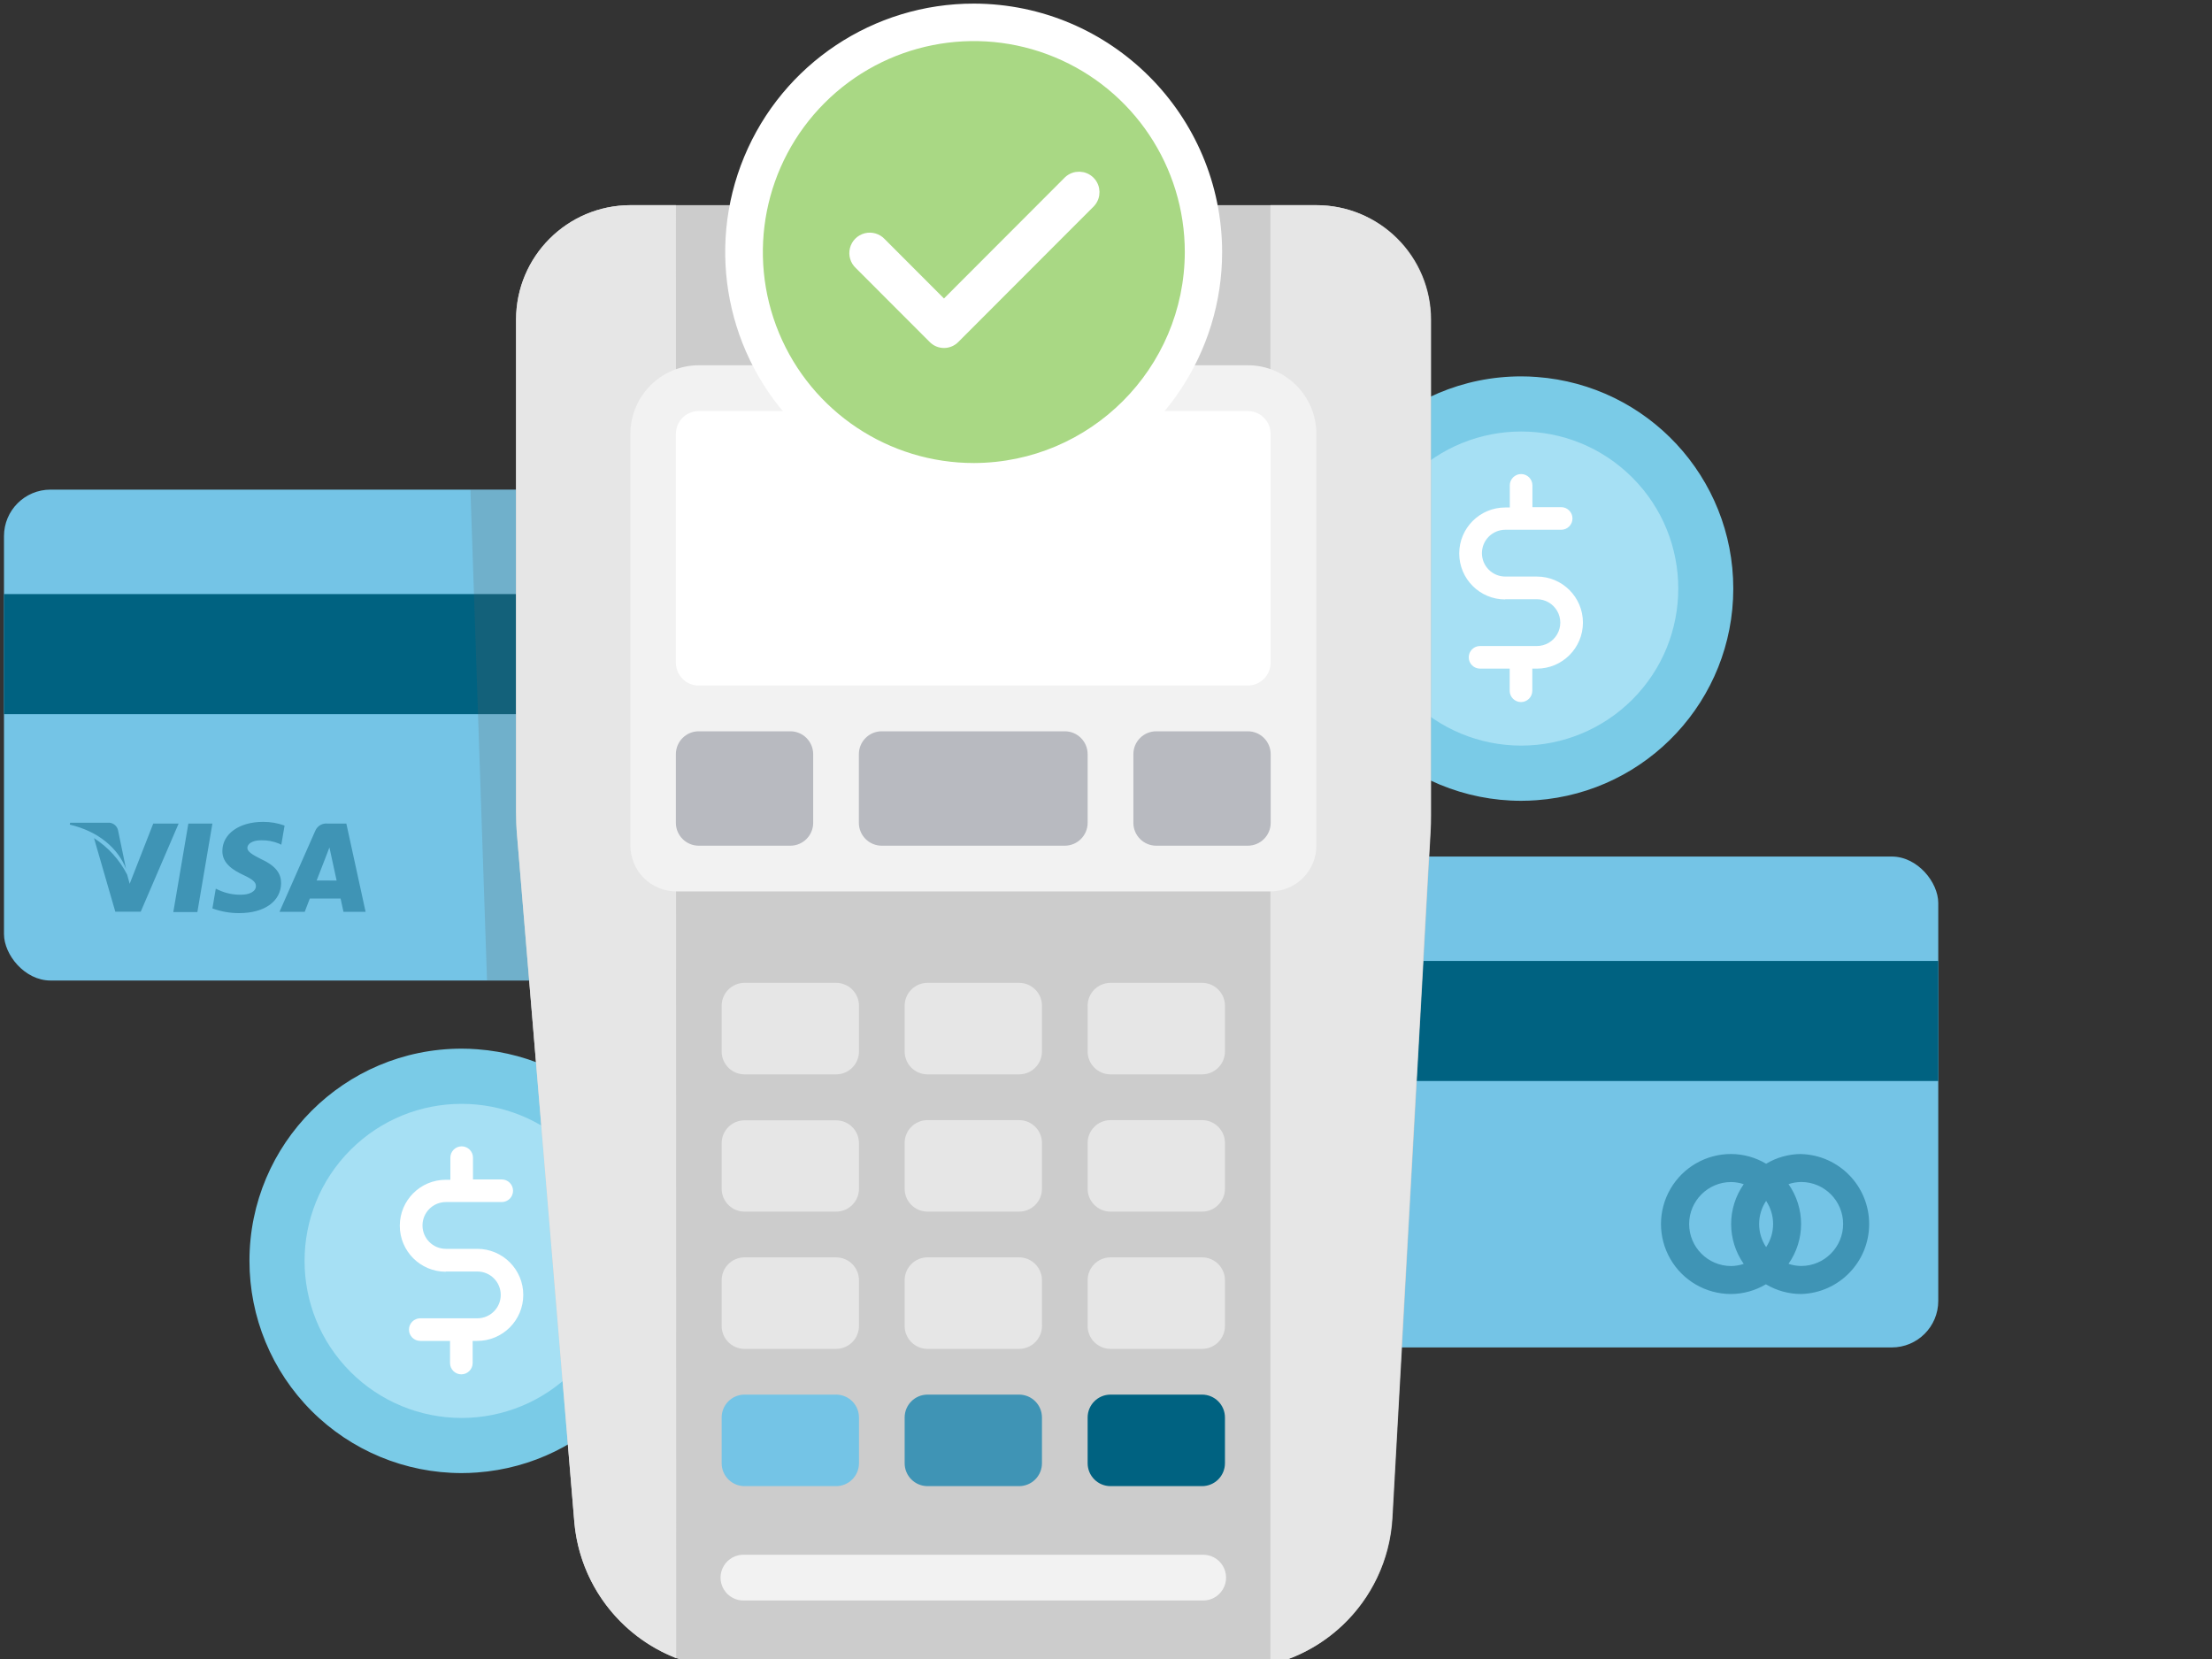
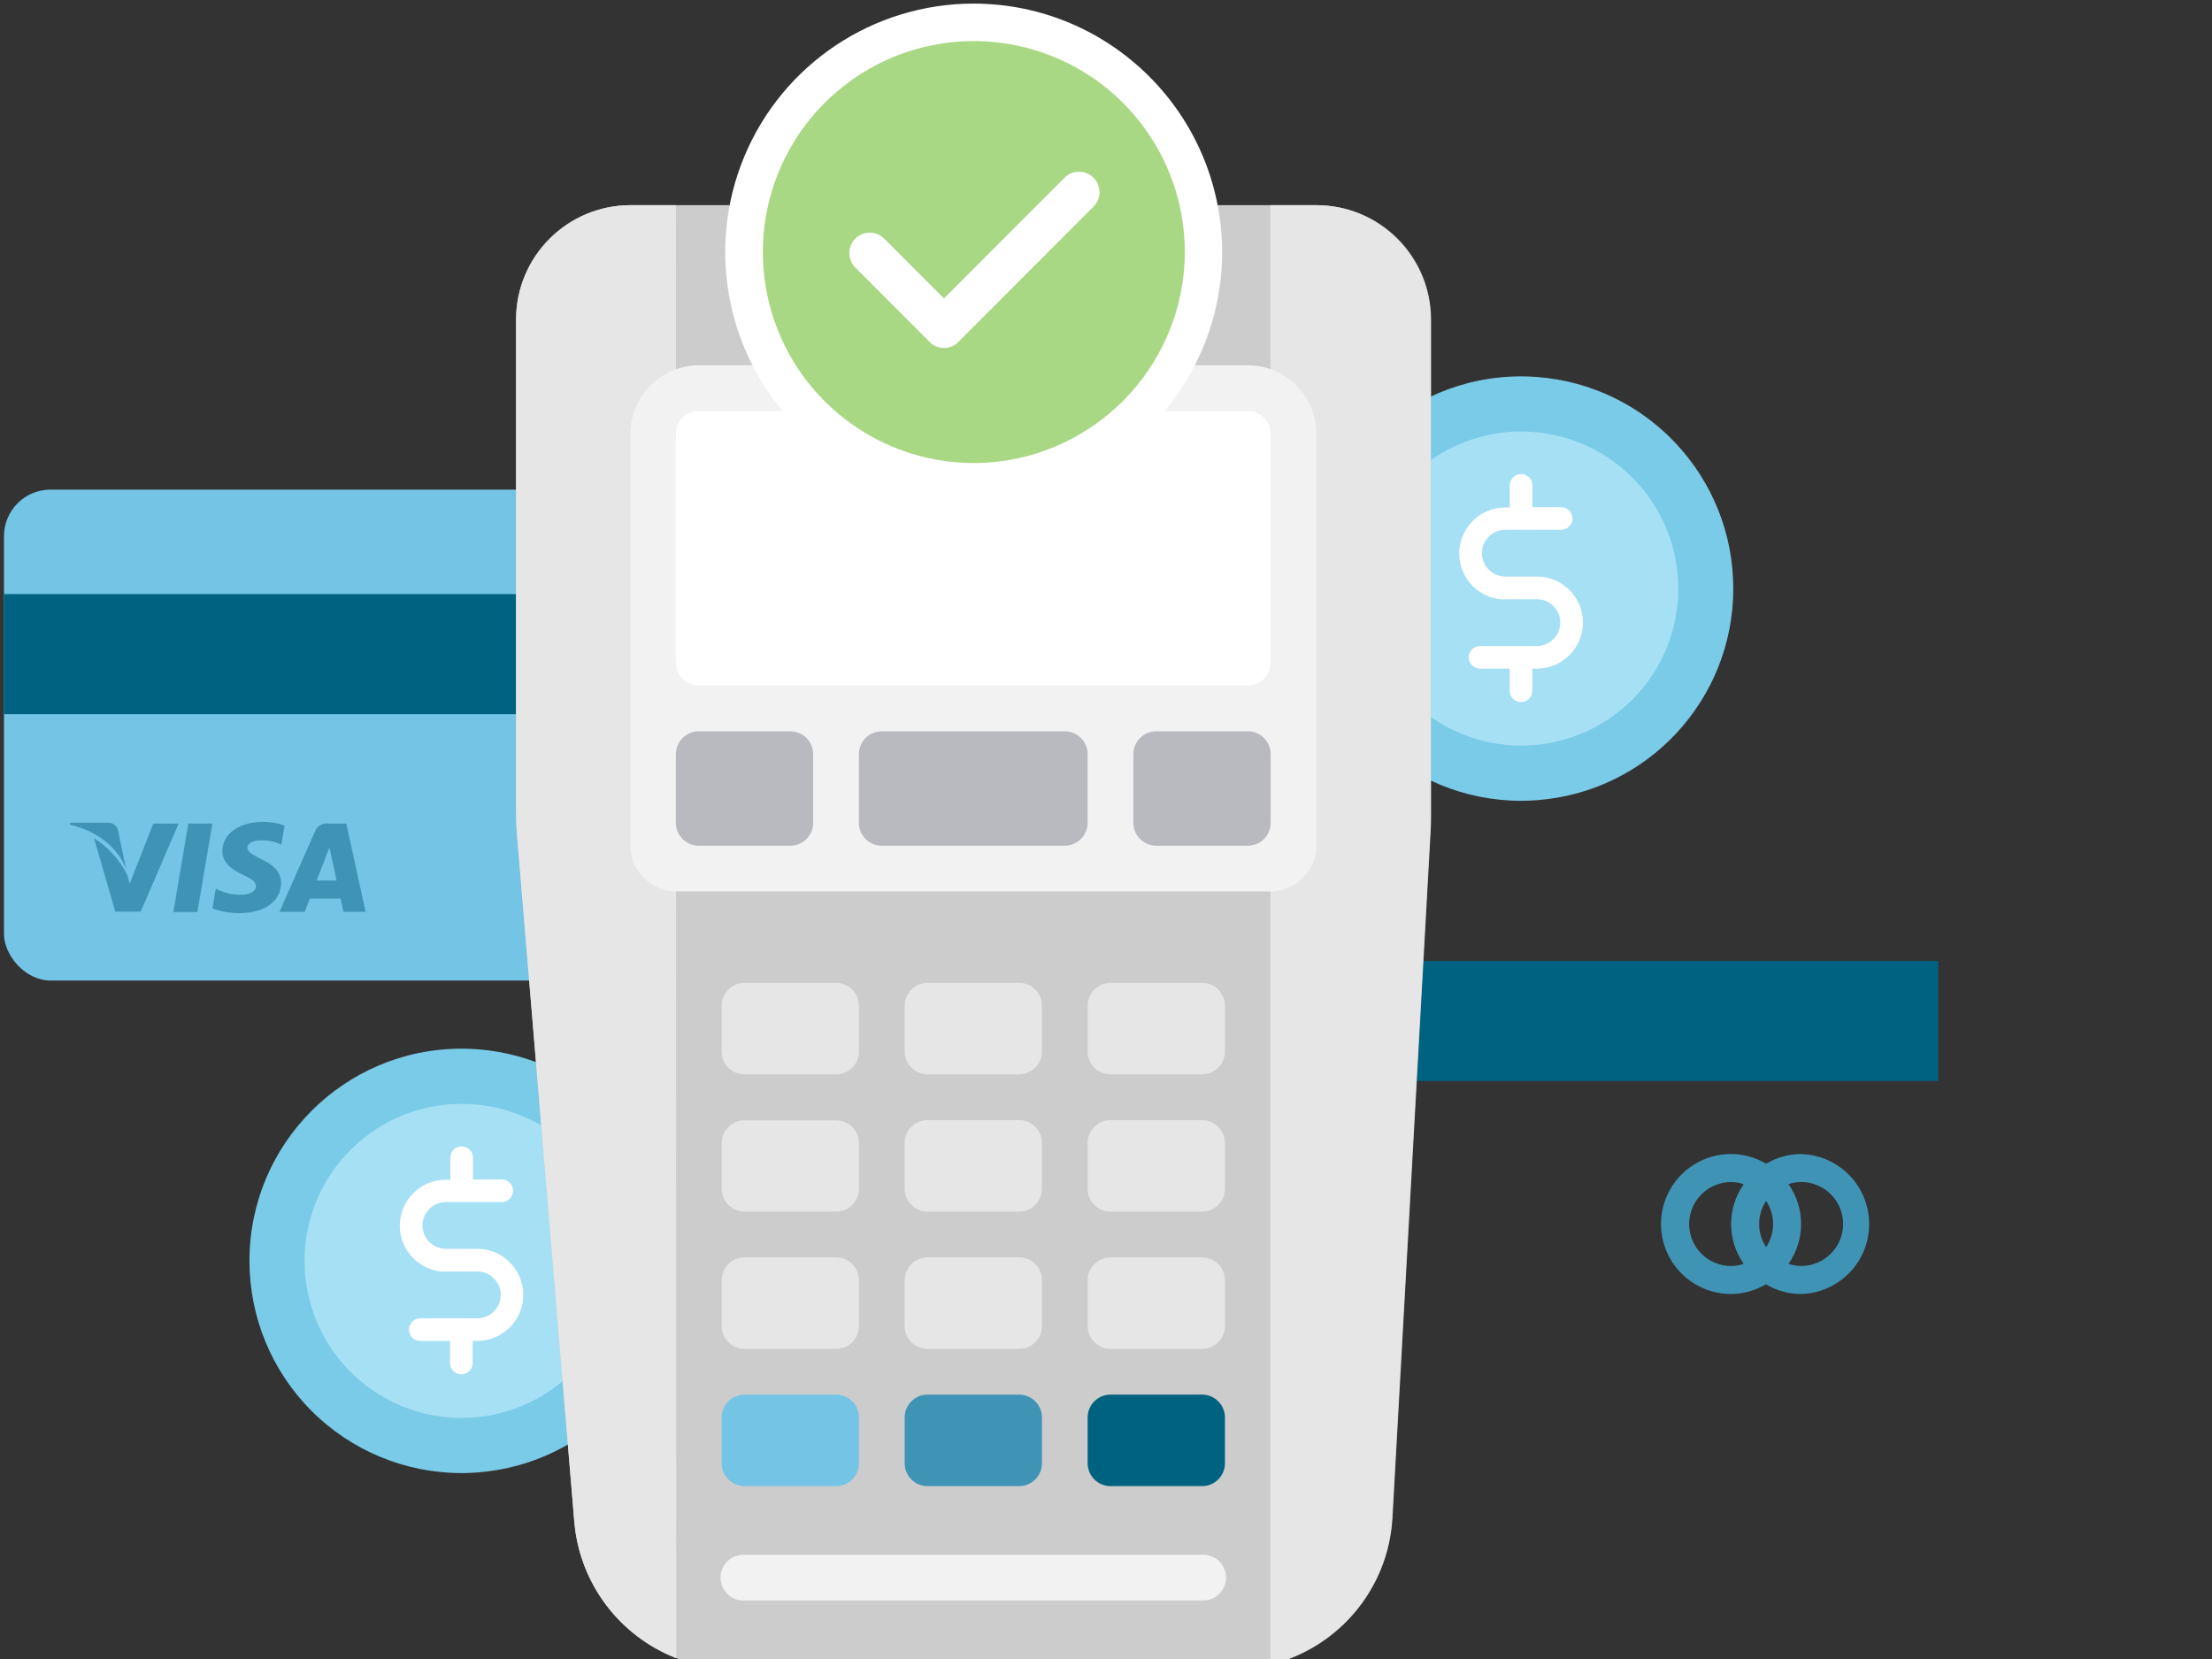
<svg xmlns="http://www.w3.org/2000/svg" viewBox="0 0 400 300" version="1.1">
  <rect x="0" y="0" width="400" height="300" fill="#333333" stroke="none" />
  <title>Como Funciona 1</title>
  <desc>Created with Sketch.</desc>
  <defs />
  <g id="Website-EQUALS" stroke="none" stroke-width="1" fill="none" fill-rule="evenodd">
    <g id="HOME" transform="translate(-138, -1250)">
      <g id="COMO-FUNCIONA" transform="translate(-1, 1043)">
        <g id="PASSO-1" transform="translate(139, 207)">
          <g id="Como-Funciona-1">
            <g id="Como-Funciona_Artboard-1">
              <g id="Como-Funciona">
                <path d="M236.71,106.43 C236.71,85.243 253.883,68.066 275.07,68.06 C276.023,68.06 276.967,68.097 277.9,68.17 C297.936,69.655 313.433,86.344 313.433,106.435 C313.433,126.526 297.936,143.215 277.9,144.7 C276.967,144.773 276.023,144.81 275.07,144.81 C264.893,144.81 255.133,140.766 247.938,133.568 C240.744,126.369 236.705,116.607 236.71,106.43 L236.71,106.43 Z" id="Shape" fill="#7ACBE7" />
                <path d="M255,126.51 C243.912,115.418 243.914,97.438 255.004,86.348 C266.095,75.259 284.075,75.259 295.166,86.348 C306.256,97.438 306.258,115.418 295.17,126.51 C289.844,131.838 282.619,134.831 275.085,134.831 C267.551,134.831 260.326,131.838 255,126.51" id="Shape" fill="#A6E0F4" />
                <path d="M272.21,108.36 L277.92,108.36 C279.431,108.36 280.828,109.166 281.583,110.475 C282.339,111.784 282.339,113.396 281.583,114.705 C280.828,116.014 279.431,116.82 277.92,116.82 L267.64,116.82 C266.511,116.82 265.595,117.736 265.595,118.865 C265.595,119.994 266.511,120.91 267.64,120.91 L273,120.91 L273,124.91 C273,126.039 273.916,126.955 275.045,126.955 C276.174,126.955 277.09,126.039 277.09,124.91 L277.09,120.91 L277.92,120.91 C282.518,120.91 286.245,117.183 286.245,112.585 C286.245,107.987 282.518,104.26 277.92,104.26 L272.21,104.26 C269.874,104.26 267.98,102.366 267.98,100.03 C267.98,97.694 269.874,95.8 272.21,95.8 L282.31,95.8 C283.439,95.8 284.355,94.884 284.355,93.755 C284.355,92.626 283.439,91.71 282.31,91.71 L277.11,91.71 L277.11,87.77 C277.11,86.641 276.194,85.725 275.065,85.725 C273.936,85.725 273.02,86.641 273.02,87.77 L273.02,91.77 L272.19,91.77 C267.598,91.77 263.875,95.493 263.875,100.085 C263.875,104.677 267.598,108.4 272.19,108.4 L272.21,108.36 Z" id="Shape" fill="#FFFFFF" />
                <path d="M45.11,228 C45.11,206.813 62.283,189.636 83.47,189.63 C84.423,189.63 85.367,189.667 86.3,189.74 C106.336,191.225 121.833,207.914 121.833,228.005 C121.833,248.096 106.336,264.785 86.3,266.27 C85.367,266.343 84.423,266.38 83.47,266.38 C73.293,266.38 63.533,262.336 56.338,255.138 C49.144,247.939 45.105,238.177 45.11,228 L45.11,228 Z" id="Shape" fill="#7ACBE7" />
                <path d="M63.39,248.09 C52.302,236.998 52.304,219.018 63.394,207.928 C74.485,196.839 92.465,196.839 103.556,207.928 C114.646,219.018 114.648,236.998 103.56,248.09 C98.234,253.418 91.009,256.411 83.475,256.411 C75.941,256.411 68.716,253.418 63.39,248.09" id="Shape" fill="#A6E0F4" />
                <path d="M80.61,229.93 L86.32,229.93 C88.656,229.93 90.55,231.824 90.55,234.16 C90.55,236.496 88.656,238.39 86.32,238.39 L76,238.39 C74.871,238.39 73.955,239.306 73.955,240.435 C73.955,241.564 74.871,242.48 76,242.48 L81.38,242.48 L81.38,246.48 C81.38,247.609 82.296,248.525 83.425,248.525 C84.554,248.525 85.47,247.609 85.47,246.48 L85.47,242.48 L86.3,242.48 C90.898,242.48 94.625,238.753 94.625,234.155 C94.625,229.557 90.898,225.83 86.3,225.83 L80.63,225.83 C78.294,225.83 76.4,223.936 76.4,221.6 C76.4,219.264 78.294,217.37 80.63,217.37 L90.73,217.37 C91.859,217.37 92.775,216.454 92.775,215.325 C92.775,214.196 91.859,213.28 90.73,213.28 L85.53,213.28 L85.53,209.34 C85.53,208.211 84.614,207.295 83.485,207.295 C82.356,207.295 81.44,208.211 81.44,209.34 L81.44,213.34 L80.61,213.34 C76.018,213.34 72.295,217.063 72.295,221.655 C72.295,226.247 76.018,229.97 80.61,229.97 L80.61,229.93 Z" id="Shape" fill="#FFFFFF" />
                <path d="M181.51,222.48 C184.306,225.273 185.144,229.476 183.632,233.128 C182.121,236.78 178.557,239.162 174.605,239.162 C170.653,239.162 167.089,236.78 165.578,233.128 C164.066,229.476 164.904,225.273 167.7,222.48 C171.515,218.669 177.695,218.669 181.51,222.48" id="Shape" fill="#E6E6E6" />
                <rect id="Rectangle-path" fill="#74C4E6" x="0.72" y="88.54" width="145.51" height="88.77" rx="8.41" />
                <rect id="Rectangle-path" fill="#006281" x="0.72" y="107.43" width="145.51" height="21.71" />
-                 <polygon id="Shape" fill="#606060" opacity="0.2" points="85.07 88.54 96.14 88.54 96.14 177.31 88.07 177.31" />
                <path d="M62.63,148.93 L59.27,148.93 C58.299,148.808 57.368,149.354 57,150.26 L50.54,164.89 L55.1,164.89 C55.1,164.89 55.85,162.89 56.02,162.49 L61.59,162.49 C61.72,163.05 62.11,164.88 62.11,164.88 L66.11,164.88 L62.63,148.93 Z M57.26,159.22 C57.62,158.3 58.99,154.76 58.99,154.76 C58.99,154.76 59.35,153.84 59.57,153.24 L59.87,154.62 L60.87,159.23 L57.26,159.22 Z M50.83,159.66 C50.83,162.98 47.83,165.12 43.26,165.12 C41.605,165.13 39.963,164.842 38.41,164.27 L39.02,160.7 L39.58,160.96 C40.864,161.55 42.268,161.834 43.68,161.79 C44.93,161.79 46.27,161.3 46.28,160.23 C46.28,159.53 45.72,159.03 44.02,158.23 C42.32,157.43 40.19,156.23 40.21,153.89 C40.21,150.79 43.26,148.62 47.56,148.62 C48.89,148.609 50.21,148.836 51.46,149.29 L50.87,152.75 L50.48,152.56 C49.448,152.131 48.337,151.923 47.22,151.95 C45.52,151.95 44.73,152.66 44.73,153.33 C44.73,154 45.65,154.57 47.17,155.33 C49.68,156.47 50.85,157.85 50.82,159.66 L50.83,159.66 Z M12.63,149.1 L12.68,148.78 L19.43,148.78 C20.296,148.676 21.107,149.226 21.33,150.07 L22.79,157.12 C21.35,153.43 17.88,150.36 12.63,149.12 L12.63,149.1 Z M32.3,148.93 L25.45,164.86 L20.85,164.86 L17,151.56 C19.554,153.192 21.626,155.478 23,158.18 L23.45,159.82 L27.71,148.93 L32.3,148.93 Z M34.06,148.93 L38.41,148.93 L35.69,164.93 L31.34,164.93 L34.06,148.93 Z" id="Shape" fill="#3F94B5" />
-                 <rect id="Rectangle-path" fill="#74C4E6" x="204.99" y="154.89" width="145.51" height="88.77" rx="8.41" />
                <rect id="Rectangle-path" fill="#006281" x="204.99" y="173.77" width="145.51" height="21.71" />
                <polygon id="Shape" fill="#606060" opacity="0.2" points="243.36 154.96 255.01 154.96 251.01 243.65 243.36 243.65" />
                <path d="M325.7,228.93 C324.924,228.92 324.155,228.788 323.42,228.54 C326.452,224.215 326.452,218.455 323.42,214.13 C324.155,213.882 324.924,213.75 325.7,213.74 C329.895,213.74 333.295,217.14 333.295,221.335 C333.295,225.53 329.895,228.93 325.7,228.93 L325.7,228.93 Z M305.45,221.34 C305.456,217.15 308.85,213.756 313.04,213.75 C313.816,213.76 314.585,213.892 315.32,214.14 C312.288,218.465 312.288,224.225 315.32,228.55 C314.585,228.798 313.816,228.93 313.04,228.94 C308.847,228.934 305.45,225.533 305.45,221.34 L305.45,221.34 Z M319.37,225.52 C317.684,222.988 317.684,219.692 319.37,217.16 C321.056,219.692 321.056,222.988 319.37,225.52 L319.37,225.52 Z M325.7,208.68 C323.471,208.692 321.285,209.299 319.37,210.44 C317.455,209.299 315.269,208.692 313.04,208.68 C308.517,208.673 304.334,211.079 302.066,214.993 C299.798,218.906 299.791,223.732 302.046,227.653 C304.301,231.573 308.477,233.993 313,234 C315.229,233.988 317.415,233.381 319.33,232.24 C321.257,233.388 323.457,233.995 325.7,234 C332.551,233.807 338.004,228.198 338.004,221.345 C338.004,214.492 332.551,208.883 325.7,208.69 L325.7,208.68 Z" id="Shape" fill="#3F94B5" />
                <path d="M238,37.1 L114,37.1 C102.586,37.117 93.337,46.366 93.32,57.78 L93.32,146.72 C93.32,148.21 93.38,149.72 93.51,151.18 L103.86,275.28 C105.186,290.248 117.684,301.749 132.71,301.83 L222.9,301.83 C238.259,301.807 250.936,289.814 251.81,274.48 L258.71,150.4 C258.77,149.4 258.79,148.4 258.79,147.4 L258.79,57.78 C258.782,52.279 256.586,47.007 252.685,43.127 C248.785,39.247 243.501,37.079 238,37.1 L238,37.1 Z" id="Shape" fill="#CCCCCC" />
                <path d="M238,37.1 L229.73,37.1 L229.73,301 C242.087,297.969 251.015,287.223 251.73,274.52 L258.63,150.44 C258.69,149.44 258.71,148.44 258.71,147.44 L258.71,57.78 C258.693,46.354 249.426,37.1 238,37.1 L238,37.1 Z" id="Shape" fill="#E6E6E6" />
                <path d="M122.23,37.1 L114,37.1 C102.586,37.117 93.337,46.366 93.32,57.78 L93.32,146.72 C93.32,148.21 93.38,149.72 93.51,151.18 L103.86,275.28 C104.836,286.303 111.973,295.822 122.28,299.85 L122.23,37.1 Z" id="Shape" fill="#E6E6E6" />
                <path d="M217.36,289.42 L134.64,289.42 C133.114,289.495 131.671,288.724 130.886,287.413 C130.1,286.103 130.1,284.467 130.886,283.157 C131.671,281.846 133.114,281.075 134.64,281.15 L217.37,281.15 C218.896,281.075 220.339,281.846 221.124,283.157 C221.91,284.467 221.91,286.103 221.124,287.413 C220.339,288.724 218.896,289.495 217.37,289.42 L217.36,289.42 Z" id="Shape" fill="#F2F2F2" />
                <path d="M225.64,66.05 L126.36,66.05 C119.526,66.078 114,71.626 114,78.46 L114,152.92 C114,155.113 114.871,157.217 116.422,158.768 C117.973,160.319 120.077,161.19 122.27,161.19 L229.77,161.19 C234.337,161.19 238.04,157.487 238.04,152.92 L238.04,78.46 C238.04,71.61 232.49,66.056 225.64,66.05 L225.64,66.05 Z" id="Shape" fill="#F2F2F2" />
                <path d="M225.64,74.33 L126.36,74.33 C124.074,74.33 122.22,76.184 122.22,78.47 L122.22,119.83 C122.22,122.116 124.074,123.97 126.36,123.97 L225.63,123.97 C227.916,123.97 229.77,122.116 229.77,119.83 L229.77,78.46 C229.765,76.181 227.919,74.335 225.64,74.33 L225.64,74.33 Z" id="Shape" fill="#FFFFFF" />
                <path d="M151.18,194.28 L134.64,194.28 C132.354,194.28 130.5,192.426 130.5,190.14 L130.5,181.87 C130.5,179.584 132.354,177.73 134.64,177.73 L151.19,177.73 C153.476,177.73 155.33,179.584 155.33,181.87 L155.33,190.14 C155.33,191.24 154.892,192.294 154.114,193.071 C153.335,193.848 152.28,194.283 151.18,194.28 L151.18,194.28 Z" id="Shape" fill="#E6E6E6" />
                <path d="M184.27,194.28 L167.73,194.28 C165.444,194.28 163.59,192.426 163.59,190.14 L163.59,181.87 C163.59,179.584 165.444,177.73 167.73,177.73 L184.28,177.73 C186.566,177.73 188.42,179.584 188.42,181.87 L188.42,190.14 C188.42,191.24 187.982,192.294 187.204,193.071 C186.425,193.848 185.37,194.283 184.27,194.28 L184.27,194.28 Z" id="Shape" fill="#E6E6E6" />
                <path d="M217.36,194.28 L200.82,194.28 C198.534,194.28 196.68,192.426 196.68,190.14 L196.68,181.87 C196.68,179.584 198.534,177.73 200.82,177.73 L217.37,177.73 C219.656,177.73 221.51,179.584 221.51,181.87 L221.51,190.14 C221.51,191.24 221.072,192.294 220.294,193.071 C219.515,193.848 218.46,194.283 217.36,194.28 L217.36,194.28 Z" id="Shape" fill="#E6E6E6" />
                <path d="M151.18,219.1 L134.64,219.1 C132.369,219.1 130.522,217.271 130.5,215 L130.5,206.73 C130.5,204.444 132.354,202.59 134.64,202.59 L151.19,202.59 C153.476,202.59 155.33,204.444 155.33,206.73 L155.33,215 C155.308,217.275 153.455,219.106 151.18,219.1 L151.18,219.1 Z" id="Shape" fill="#E6E6E6" />
                <path d="M184.27,219.1 L167.73,219.1 C165.444,219.1 163.59,217.246 163.59,214.96 L163.59,206.69 C163.59,204.404 165.444,202.55 167.73,202.55 L184.28,202.55 C186.566,202.55 188.42,204.404 188.42,206.69 L188.42,215 C188.398,217.275 186.545,219.106 184.27,219.1 L184.27,219.1 Z" id="Shape" fill="#E6E6E6" />
                <path d="M217.36,219.1 L200.82,219.1 C198.534,219.1 196.68,217.246 196.68,214.96 L196.68,206.69 C196.68,204.404 198.534,202.55 200.82,202.55 L217.37,202.55 C219.656,202.55 221.51,204.404 221.51,206.69 L221.51,215 C221.488,217.275 219.635,219.106 217.36,219.1 L217.36,219.1 Z" id="Shape" fill="#E6E6E6" />
                <path d="M151.18,243.92 L134.64,243.92 C132.354,243.92 130.5,242.066 130.5,239.78 L130.5,231.51 C130.5,229.224 132.354,227.37 134.64,227.37 L151.19,227.37 C153.476,227.37 155.33,229.224 155.33,231.51 L155.33,239.78 C155.33,240.88 154.892,241.934 154.114,242.711 C153.335,243.488 152.28,243.923 151.18,243.92 L151.18,243.92 Z" id="Shape" fill="#E6E6E6" />
                <path d="M184.27,243.92 L167.73,243.92 C165.444,243.92 163.59,242.066 163.59,239.78 L163.59,231.51 C163.59,229.224 165.444,227.37 167.73,227.37 L184.28,227.37 C186.566,227.37 188.42,229.224 188.42,231.51 L188.42,239.78 C188.42,240.88 187.982,241.934 187.204,242.711 C186.425,243.488 185.37,243.923 184.27,243.92 L184.27,243.92 Z" id="Shape" fill="#E6E6E6" />
                <path d="M217.36,243.92 L200.82,243.92 C198.534,243.92 196.68,242.066 196.68,239.78 L196.68,231.51 C196.68,229.224 198.534,227.37 200.82,227.37 L217.37,227.37 C219.656,227.37 221.51,229.224 221.51,231.51 L221.51,239.78 C221.51,240.88 221.072,241.934 220.294,242.711 C219.515,243.488 218.46,243.923 217.36,243.92 L217.36,243.92 Z" id="Shape" fill="#E6E6E6" />
                <path d="M151.18,268.74 L134.64,268.74 C132.354,268.74 130.5,266.886 130.5,264.6 L130.5,256.33 C130.5,254.044 132.354,252.19 134.64,252.19 L151.19,252.19 C153.476,252.19 155.33,254.044 155.33,256.33 L155.33,264.6 C155.33,265.7 154.892,266.754 154.114,267.531 C153.335,268.308 152.28,268.743 151.18,268.74 L151.18,268.74 Z" id="Shape" fill="#74C4E6" />
                <path d="M184.27,268.74 L167.73,268.74 C165.444,268.74 163.59,266.886 163.59,264.6 L163.59,256.33 C163.59,254.044 165.444,252.19 167.73,252.19 L184.28,252.19 C186.566,252.19 188.42,254.044 188.42,256.33 L188.42,264.6 C188.42,265.7 187.982,266.754 187.204,267.531 C186.425,268.308 185.37,268.743 184.27,268.74 L184.27,268.74 Z" id="Shape" fill="#3F94B5" />
                <path d="M217.36,268.74 L200.82,268.74 C198.534,268.74 196.68,266.886 196.68,264.6 L196.68,256.33 C196.68,254.044 198.534,252.19 200.82,252.19 L217.37,252.19 C219.656,252.19 221.51,254.044 221.51,256.33 L221.51,264.6 C221.51,265.7 221.072,266.754 220.294,267.531 C219.515,268.308 218.46,268.743 217.36,268.74 L217.36,268.74 Z" id="Shape" fill="#006281" />
                <path d="M192.55,132.24 L159.45,132.24 C157.164,132.24 155.31,134.094 155.31,136.38 L155.31,148.79 C155.31,151.076 157.164,152.93 159.45,152.93 L192.54,152.93 C194.826,152.93 196.68,151.076 196.68,148.79 L196.68,136.37 C196.675,134.091 194.829,132.245 192.55,132.24 L192.55,132.24 Z" id="Shape" fill="#B8BAC0" />
                <path d="M225.64,132.24 L209.09,132.24 C206.804,132.24 204.95,134.094 204.95,136.38 L204.95,148.79 C204.95,151.076 206.804,152.93 209.09,152.93 L225.64,152.93 C227.926,152.93 229.78,151.076 229.78,148.79 L229.78,136.37 C229.774,134.087 227.923,132.24 225.64,132.24 L225.64,132.24 Z" id="Shape" fill="#B8BAC0" />
                <path d="M142.91,132.24 L126.36,132.24 C124.074,132.24 122.22,134.094 122.22,136.38 L122.22,148.79 C122.22,151.076 124.074,152.93 126.36,152.93 L142.91,152.93 C145.196,152.93 147.05,151.076 147.05,148.79 L147.05,136.37 C147.044,134.087 145.193,132.24 142.91,132.24 L142.91,132.24 Z" id="Shape" fill="#B8BAC0" />
                <circle id="Oval" fill="#A9D884" cx="176.14" cy="45.58" r="41.73" />
                <path d="M176.14,83.73 C160.706,83.746 146.783,74.462 140.865,60.207 C134.948,45.953 138.202,29.537 149.11,18.618 C160.017,7.699 176.43,4.428 190.69,10.33 C204.951,16.233 214.25,30.146 214.25,45.58 C214.201,66.614 197.174,83.659 176.14,83.73 L176.14,83.73 Z M176.14,0.65 C157.961,0.622 141.557,11.551 134.58,28.337 C127.604,45.124 131.431,64.461 144.275,77.325 C157.119,90.19 176.45,94.047 193.248,87.097 C210.046,80.146 221,63.759 221,45.58 C220.962,20.809 200.911,0.727 176.14,0.65 L176.14,0.65 Z" id="Shape" fill="#FFFFFF" />
                <path d="M193.29,32.77 L170.7,55.39 L159.27,43.94 C158.598,43.211 157.58,42.909 156.619,43.153 C155.658,43.398 154.908,44.149 154.666,45.111 C154.424,46.073 154.729,47.09 155.46,47.76 L168.8,61.11 C169.296,61.632 169.985,61.927 170.705,61.927 C171.425,61.927 172.114,61.632 172.61,61.11 L197.11,36.58 C198.091,35.516 198.058,33.868 197.036,32.843 C196.014,31.819 194.367,31.782 193.3,32.76 L193.29,32.77 Z" id="Shape" stroke="#FFFFFF" stroke-width="2" fill="#FFFFFF" />
              </g>
            </g>
          </g>
        </g>
      </g>
    </g>
  </g>
</svg>